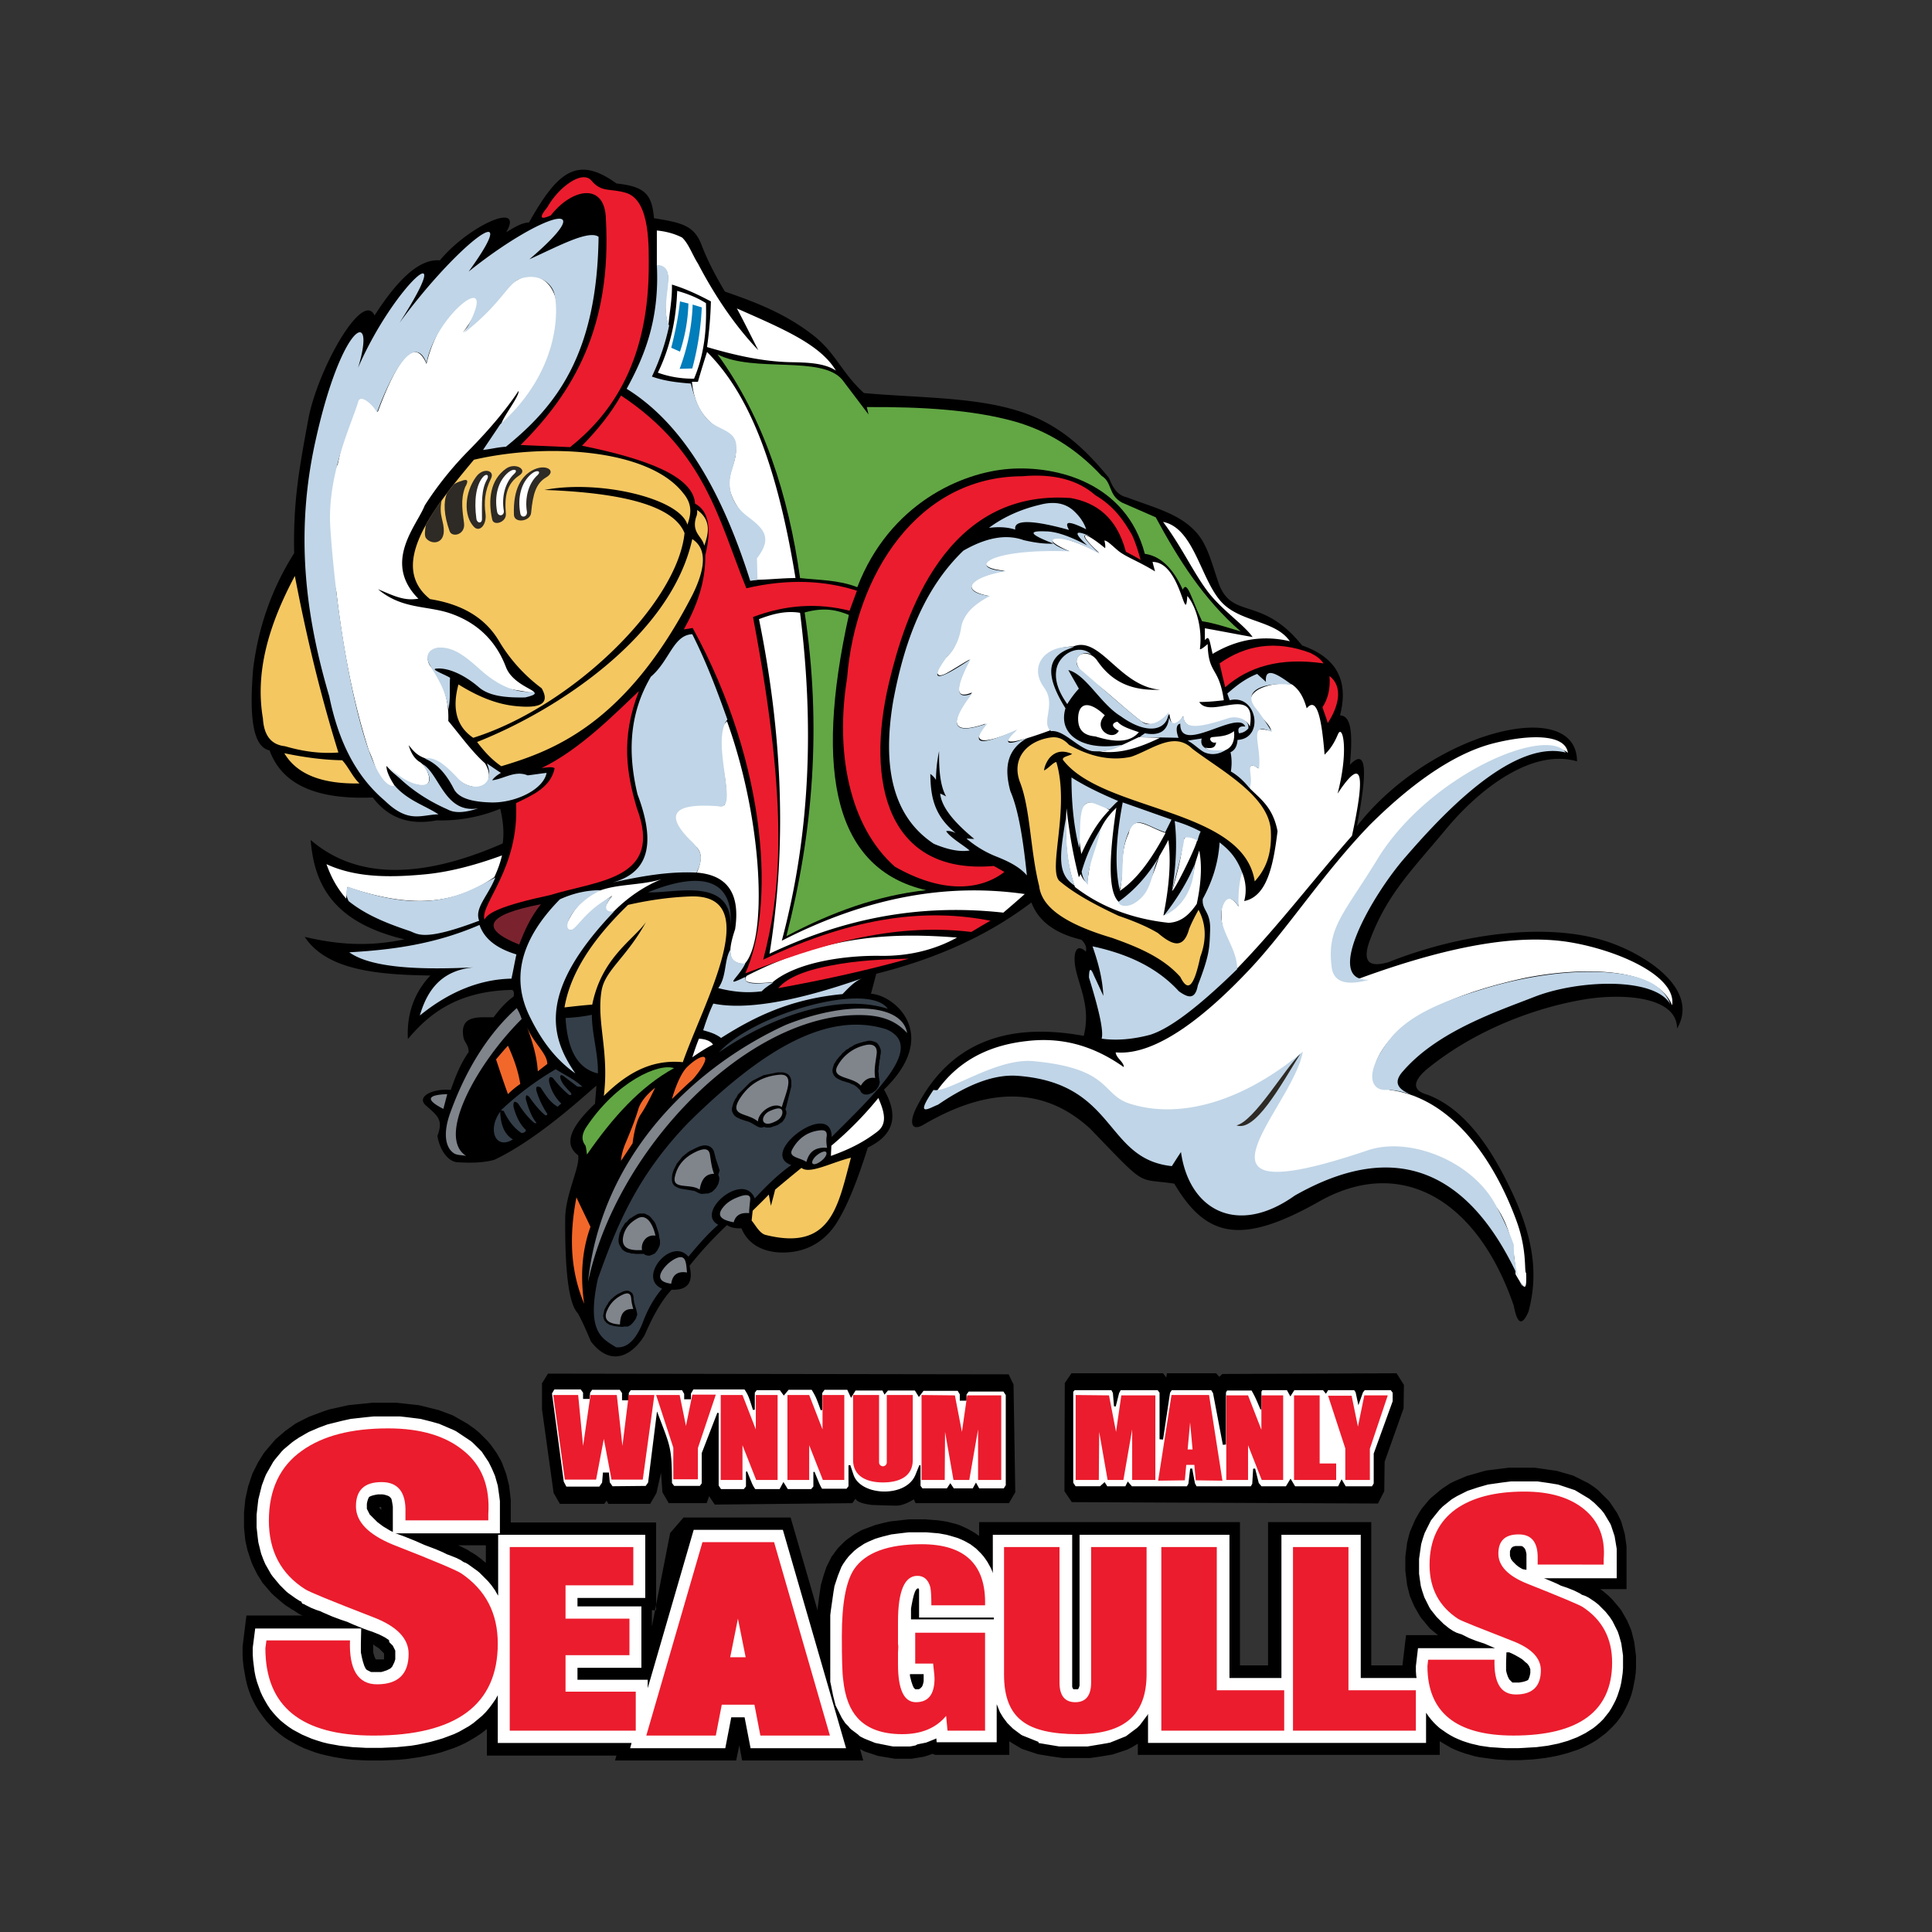
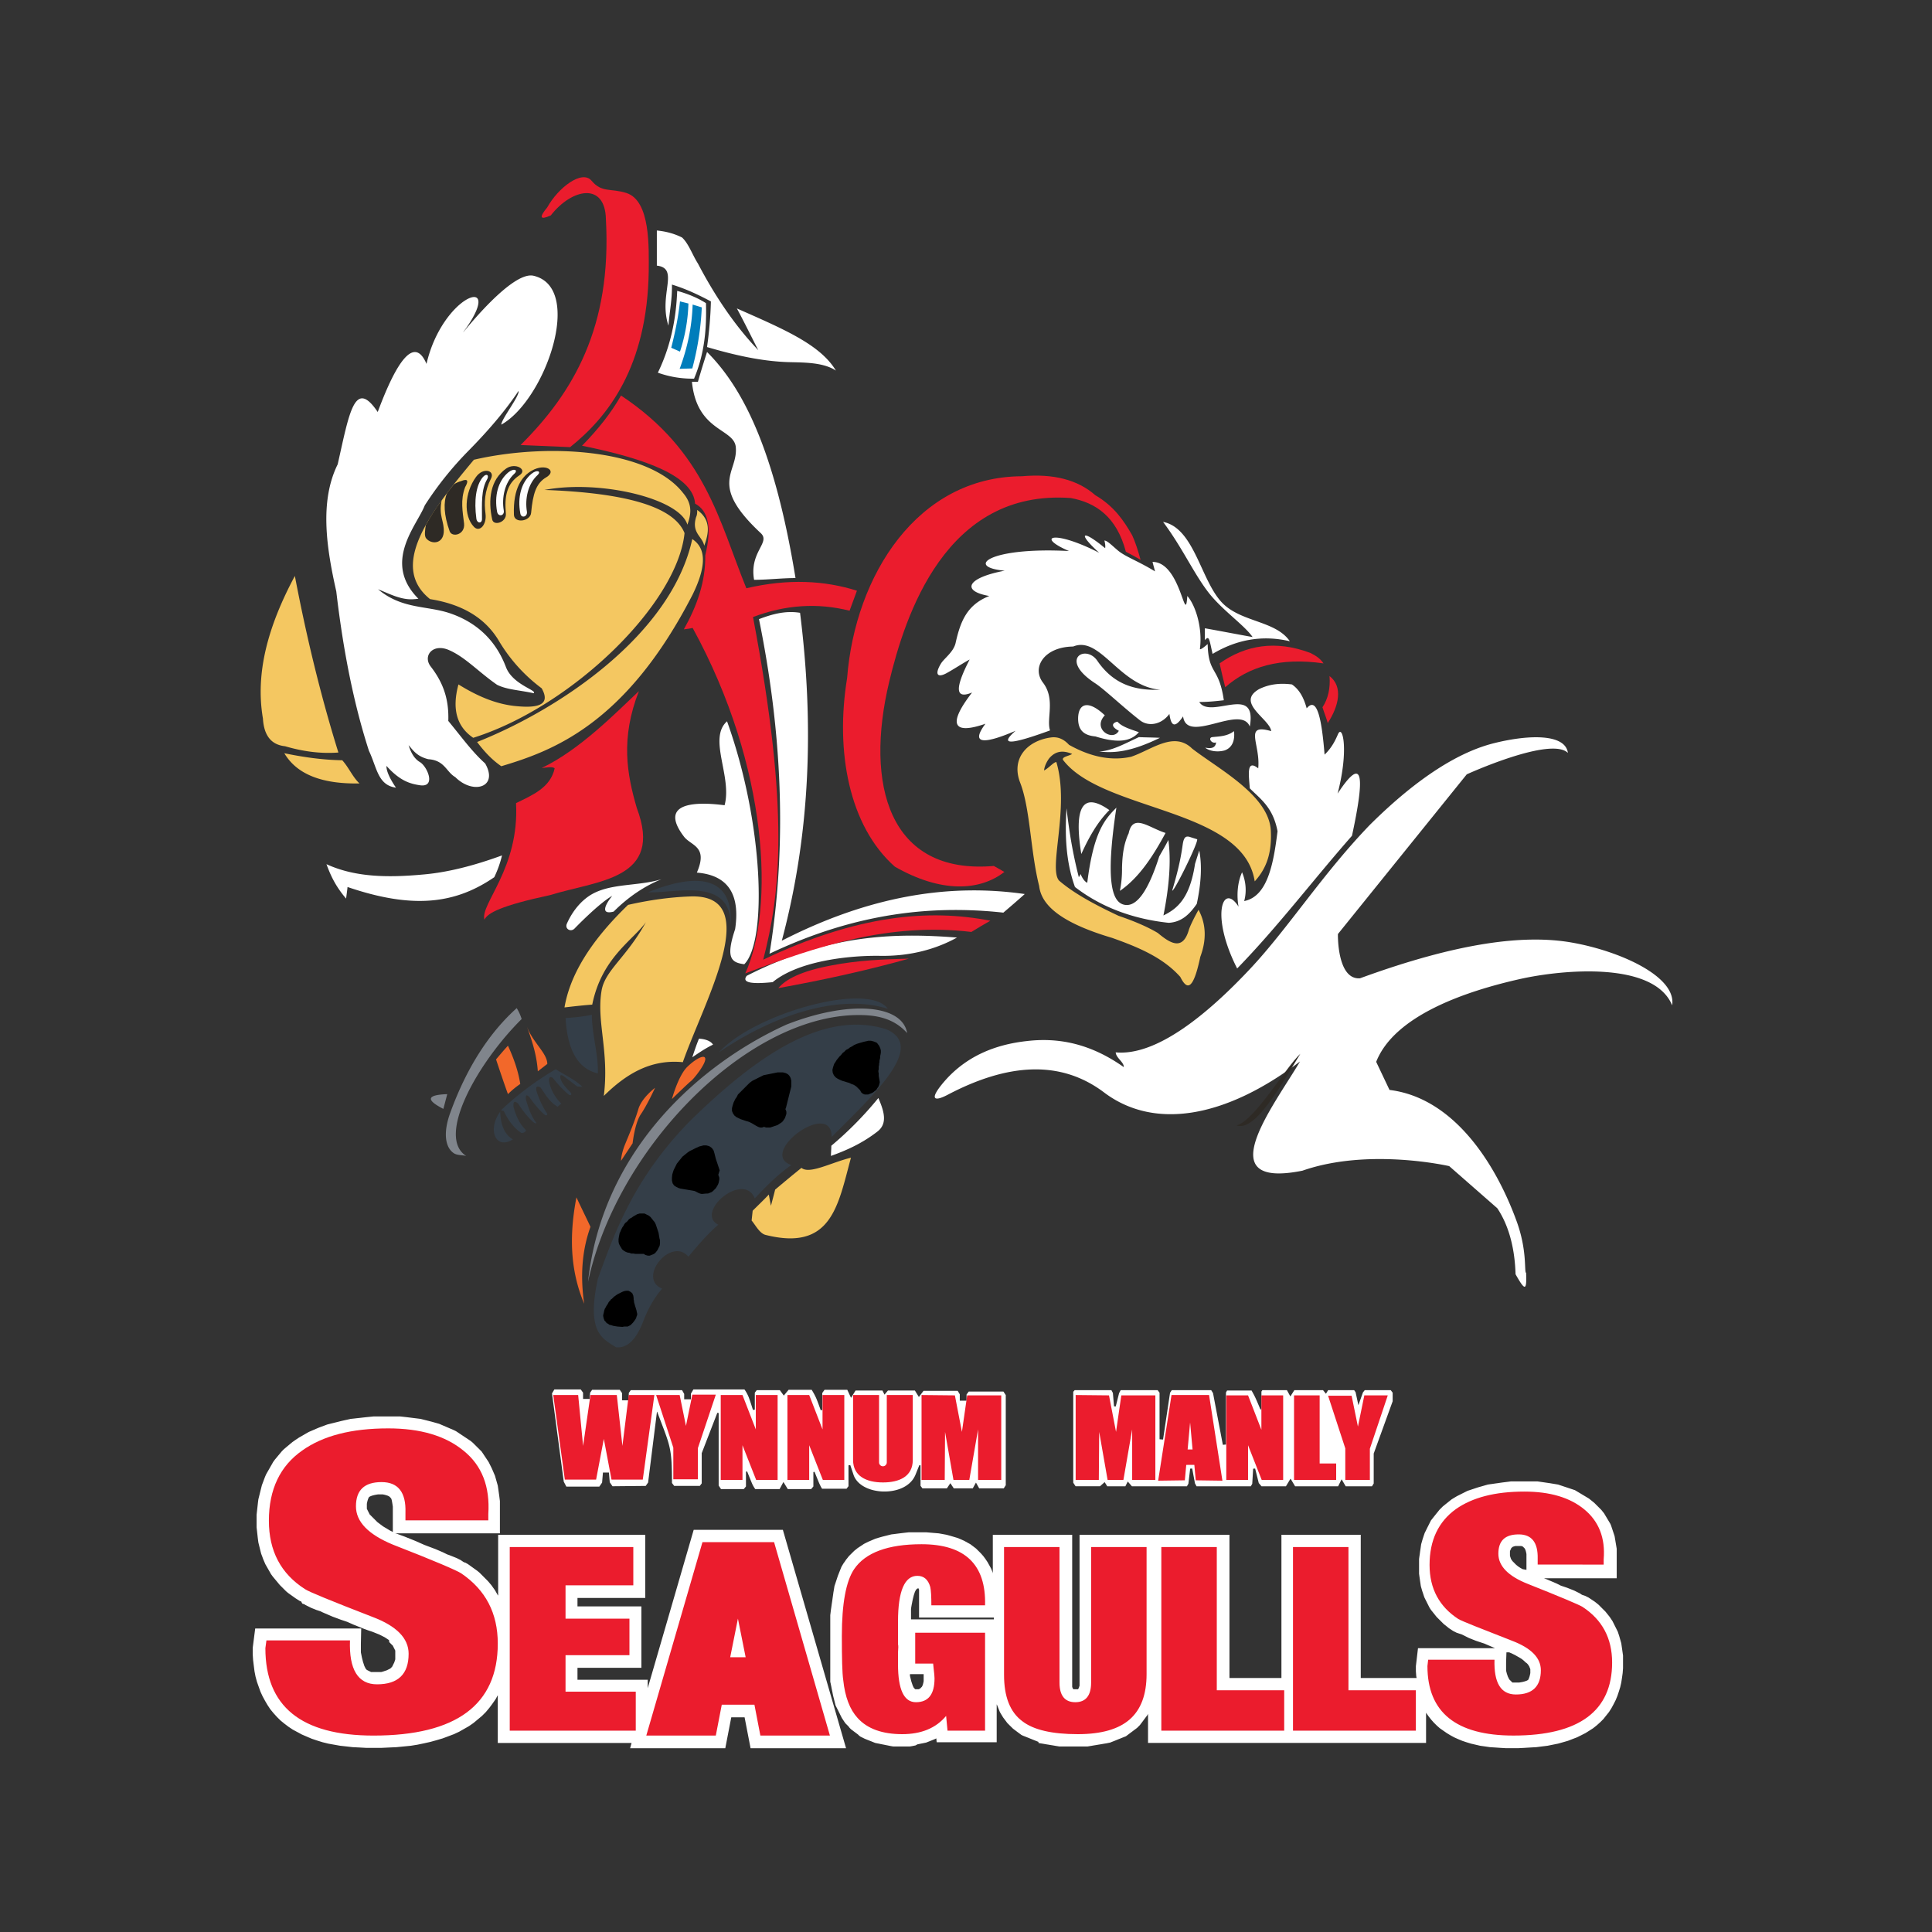
<svg xmlns="http://www.w3.org/2000/svg" clip-rule="evenodd" fill-rule="evenodd" stroke-linejoin="round" stroke-miterlimit="1.414" viewBox="0 0 100 100">
  <rect x="0" y="0" width="100" height="100" fill="#333333" stroke="none" />
-   <path d="m19.805 91.123-.8-.001-.363-.017-.363-.019-.345-.036-.347-.055-.326-.054-.327-.072-.309-.073-.309-.091-.291-.109-.29-.11-.272-.126-.273-.146-.255-.145-.255-.164-.235-.181-.236-.2-.219-.219-.2-.218-.181-.236-.183-.254-.162-.254-.146-.273-.127-.272-.11-.292-.09-.29-.073-.308-.054-.31-.055-.309-.036-.326-.018-.328v-.4l.2-1.617h2.889l-.036-.018-.073-.036-.072-.036-.055-.037-.055-.037-.054-.036-.055-.037-.054-.036-.074-.036-.162-.109-.146-.091-.145-.109-.128-.109-.127-.108-.127-.11-.127-.109-.128-.128-.108-.126-.109-.127-.11-.128-.109-.127-.09-.145-.091-.145-.091-.147-.073-.145-.072-.145-.073-.146-.072-.162-.055-.164-.055-.164-.054-.164-.055-.163-.036-.164-.037-.163-.036-.163-.019-.164-.017-.181-.019-.183-.017-.181v-.728l.017-.181.019-.181.017-.183.019-.181.036-.164.037-.163.072-.328.055-.162.054-.164.11-.328.072-.145.073-.145.072-.146.073-.145.091-.145.091-.146.09-.145.092-.128.108-.126.109-.127.11-.128.109-.127.109-.128.127-.109.128-.108.126-.109.127-.109.128-.091.127-.092.127-.09.127-.091.128-.072.145-.073.146-.074.145-.072.145-.073.145-.055.146-.053.145-.055.145-.054.146-.055.164-.055.163-.054.163-.036.164-.036.164-.036.163-.038.164-.036.163-.037.163-.017.183-.019.181-.017.181-.019.183-.017.181-.019.181-.018h1.255l1.144.126.164.037.872.218.728.273.762.436.382.273.218.181.437.436.181.219.272.381.219.381.073.145.217.583.146.581.054.436.036.327v1.163h7.524v4.264l-.055.279h-.164v.836l.164-.836h.055v-.279l.726-3.719.692-.8h5.542l1.399 4.817v-.092l.017-.145.019-.146.019-.145.017-.145.019-.127.018-.128.019-.126.017-.128.019-.127.036-.128.036-.126.073-.255.036-.109.036-.108.037-.11.036-.109.055-.109.055-.109.054-.11.055-.108.053-.109.074-.091.09-.127.091-.127.092-.109.108-.11.109-.109.109-.108.11-.092.126-.091.128-.09.127-.091.128-.073.126-.072.127-.073.145-.055.146-.055.145-.053.145-.055.147-.054.145-.036.145-.038.146-.036.162-.036.164-.037.164-.017.164-.019.163-.017.164-.019.163-.018.182-.018h.781l.709.055.236.036.218.036.436.109.219.072.399.183.2.109.182.108.181.128.037.017v-.708h13.501v7.415h1.454v-7.415h5.342v7.415h1.618v-.037l.182-1.527h1.654l-.091-.073-.109-.09-.11-.091-.109-.091-.09-.109-.091-.109-.091-.11-.09-.108-.092-.109-.072-.109-.073-.127-.073-.128-.073-.126-.072-.128-.055-.127-.109-.255-.054-.126-.036-.147-.038-.145-.036-.145-.036-.145-.018-.146-.018-.145-.018-.145-.019-.146-.017-.145v-.726l.017-.147.019-.145.018-.145.018-.146.018-.145.036-.145.036-.146.038-.145.036-.128.054-.126.109-.255.055-.127.055-.127.072-.127.073-.128.072-.127.073-.109.072-.109.091-.108.092-.11.09-.109.091-.109.091-.091.109-.09.109-.091.11-.092.108-.091.109-.09.109-.072.109-.074.11-.073.109-.072.108-.054.109-.055.128-.055.127-.054.128-.055.126-.053.127-.055.255-.073.127-.036.127-.036.128-.037.127-.037.126-.036.147-.037.144-.017.145-.019.147-.017.145-.019.145-.018.146-.018.145-.018.145-.019h1.326l1.145.164.764.218.109.036.764.382.326.218.182.145.545.546.073.09.364.545.163.328.054.127.183.636.09.635v2.218h-1.363l.109.072.327.273.218.219.364.436.091.126.29.509.164.382.055.145.145.582.091.727v.599l-.019.291-.036.273-.054.272-.055.273-.072.272-.092.255-.108.254-.128.255-.127.236-.145.218-.164.218-.181.2-.2.199-.2.183-.218.163-.219.164-.236.145-.236.128-.254.126-.255.11-.272.09-.273.091-.272.073-.292.072-.29.055-.308.054-.31.037-.327.037-.327.017-.328.019h-.653l-.582-.036-.291-.037-.545-.073-.272-.054-.254-.073-.255-.073-.255-.09-.236-.092-.237-.108-.217-.128-.218-.127-.146-.09v.708h-15.627v-.582l-.055.037-.09.054-.092.055-.091.054-.109.055-.108.055-.218.072-.11.037-.109.036-.108.036-.109.036-.11.037-.109.018-.109.018-.108.019-.109.017-.11.019-.109.017-.127.019-.127.018-.127.018-.128.018h-1.417l-.128-.018-.126-.018-.127-.018-.128-.019-.127-.017-.109-.019-.109-.017-.109-.019-.11-.018-.108-.018-.109-.018-.109-.037-.11-.037-.109-.036-.108-.036-.109-.036-.219-.073-.09-.036-.091-.055-.091-.054-.09-.055-.092-.054-.091-.055-.09-.055-.074-.053v.708h-3.833l-.145-.055-.092.037-.108.036-.109.036-.11.036-.109.019-.109.018-.108.018-.11.018-.109.019-.109.018h-.872l-.109-.018-.109-.019-.109-.018-.11-.018-.108-.018-.109-.019-.109-.017-.11-.019-.109-.036-.109-.036-.108-.037-.11-.036-.109-.036-.109-.036-.091-.037-.09-.055-.091-.036.163.581h-6.27l-.145-.781-.163.781h-6.269l.072-.253h-6.705v-1.382l-.018.018-.254.2-.273.182-.273.164-.29.163-.309.146-.309.126-.327.11-.328.109-.345.091-.345.073-.364.072-.363.054-.382.055-.4.036-.4.019-.417.017v.001zm-.49-5.615.036.145.037.11.053.109.019.018h.418v-.309l-.018-.018-.019-.018-.017-.018-.019-.019-.017-.017-.019-.019-.036-.036-.037-.036-.036-.037-.036-.036-.055-.036-.055-.036-.054-.037-.055-.037-.09-.073zm-3.635-1.89h-.036l.036.019zm9.468-3.633h-1.435l.036.017.09.036.364.183.163.109.073.036.055.036.145.091.291.218.126.11.092.072zm-5.415-1.982h-.092v.037l.019.036.073.074zm11.538-.163h-2.29l-.326-.563-.6-4.325v-1.326h-.017l.326-.528 23.841.037.255.527.091 5.579-.327.562h-4.834l-.091-.2s-.49.328-.89.328-1.273-.036-1.273-.036-.362-.037-.598-.128c-.237-.09-.255-.2-.255-.2l-.164.236-7.124.073-.29-.435-.127.362h-1.963l-.327-.562-.073-1.018-.236 1.054-.326.563h-2.163l-.091-.163zm23.842-6.252.346-.508h4.742l.164.218.036-.218h2.544l.164.182.164-.145 9.012-.037.381.6-.017 1.217-.981 2.763-.019 1.526-.326.636-15.847-.072-.381-.564zm-27.73-60.075c-.4.018-.782.273-1.182.509.964-1.654-1.943-.345-3.433 1.454-1.055-.091-2.182.981-3.38 2.852-.619-1.345-2.963 2.817-3.435 5.398-.473 2.58-.782 4.234-.727 6.905-1.217 1.926-1.872 3.944-2.126 6.015-.182 2.271-.072 3.997.854 4.197.69 1.89 2.635 2.544 5.342 2.435.854 1.127 1.982 1.435 3.308 1.182a7.954 7.954 0 0 0 3.289-.6c.127.563.218 1.145.127 1.798-4.234 1.854-7.577 1.854-9.94-.181.181 2.271 1.126 4.253 4.851 5.143-1.962.418-3.616.236-5.16-.128 1.127 1.709 3.707 1.963 6.505 2-.836.89-1.235 1.999-1.162 3.289 1.145-1.381 2.652-2.49 5.396-2.544.091.054.11.163.074.345-.436.309-.746.69-1.036 1.071-.709.019-1.763-.162-1.563 1.019.036.273.273.399.273.781-.455.654-.692 1.308-.928 1.963-.926-.091-1.799.345-1.29.799.636.563.909.745.6 1.581.128.764.564 1.326 1.036 1.362.654.038 1.308.038 1.908-.126 2.362-1.109 4.961-3.599 5.287-3.835-.017.309-.053.619-.072.928-1.163 1.107-1.708 2.052-.873 2.671.11.599-.671 2.035-.671 3.289-.019 2.562.163 4.397.654 4.888.181.327.417.835.672 1.454 1.054 1.38 2.163.708 2.78-.31.382-.871.8-1.707 1.399-2.361.836.036 1.145-.383.928-1.236a19.383 19.383 0 0 1 1.943-2.108c.183.126.437.181.745.163.419 1.018 1.418 1.272 2.218 1.255.817-.019 1.854-.292 2.635-1.418.509-.764 1.035-1.945 1.69-4.016 1.254-.6 1.671-1.545.836-2.999 2.944-2.835.563-4.887-.672-4.961l.272-1.035c2.98-.745 5.688-1.909 8.031-3.689.383 1.018 1.29 1.618 2.582 1.926.217.2.29.418.236.618-.546-.509-.691.181-.509.981.254 1.036.745 1.999.399 3.38-4.053-.745-6.978.418-8.649 3.689-.419.817-.255 1.254.326.926 2.963-1.744 6.015-2.252 8.669.2 2.998 3.108 2.325 2.526 4.343 2.835 1.653 2.799 3.471 3.199 7.486.928 4.235-2.399 8.196-.128 10.086 5.396.181.964.436 1.054.763.291.363-1.4.508-3.199-.782-6.015-.945-2.054-2.326-4.397-4.433-5.197-.782-.218-.818-.654-.073-1.308 2.635-2.162 5.869-3.254 8.195-3.635 1.999-.327 4.78-.145 4.78 1.509 1.218-2.073-1.764-3.944-3.816-4.561-3.108-.945-7.505-.309-11.121 1.126-1 .291-1.327-.018-1.018-.981.89-2.49 2.216-3.762 3.998-5.907 1.781-2.143 4.488-4.178 6.777-3.506 0-3.416-7.559-1.564-11.394 3.361.51-2.635.583-4.161-.362-3.18.217-2.198-.11-2.526-.509-2.562.49-1.908-.291-3.034-1.962-3.616-2.163-2.689-3.708-1.218-4.38-3.398-.364-1.09-.582-1.962-1.218-2.581-.854-.871-2.09-1.163-3.471-1.689-.526-.11-.745-.546-.926-1-1.199-1.472-2.417-2.599-4.125-3.271-2.417-.945-5.56-.854-8.559-1.126-1.2-1.09-1.454-2.108-2.708-3.053-1.4-1.072-2.907-1.654-4.488-2.199-.727-1.217-1.037-1.962-1.218-2.435-.381-.963-.962-1.127-2.454-1.363-.108-1.235-.453-1.635-1.943-1.799-2.035-1.471-3.053-.6-4.525 2.017z" />
  <path d="m19.732 90.469h-.781l-.345-.019-.346-.017-.326-.037-.328-.036-.309-.055-.308-.055-.291-.072-.29-.09-.274-.092-.254-.108-.255-.11-.236-.127-.236-.127-.218-.145-.217-.164-.2-.164-.183-.181-.181-.2-.164-.2-.145-.219-.127-.217-.128-.236-.109-.237-.091-.255-.09-.253-.074-.273-.053-.272-.037-.292-.036-.29-.019-.291v-.345l.128-1h5.487l-.017.781v.455l.054.273.055.217.072.219.073.145.055.055.217.109h.528l.072-.019.055-.017.054-.019.055-.018.055-.018.036-.018.036-.019.037-.017.036-.019.036-.019.018-.017.018-.019.018-.017.019-.019.018-.018.018-.036.019-.036.017-.036.019-.038.017-.036.019-.036.018-.054.018-.055.018-.055v-.454l-.018-.036-.018-.036-.018-.037-.019-.036-.017-.036-.019-.036-.017-.038-.037-.036-.037-.036-.036-.037-.037-.036-.036-.036-.017-.109-.055-.036-.054-.036-.055-.037-.055-.036-.073-.036-.072-.038-.073-.036-.072-.036-.091-.036-.092-.037-.09-.036-.091-.036-.109-.036-.11-.037-.198-.072-.183-.073-.181-.073-.183-.073-.162-.072-.164-.073-.164-.055-.163-.054-.145-.055-.292-.108-.127-.055-.126-.054-.128-.055-.127-.055-.109-.054-.109-.036-.11-.036-.09-.037-.091-.036-.091-.037-.073-.037-.072-.036-.145-.072-.055-.037-.054-.017-.055-.019-.055-.109-.054-.018-.036-.018-.055-.036-.145-.091-.128-.092-.127-.09-.128-.091-.108-.091-.109-.109-.109-.109-.109-.108-.091-.11-.091-.109-.09-.109-.091-.109-.092-.127-.072-.128-.073-.127-.072-.126-.073-.128-.055-.127-.055-.128-.053-.145-.055-.145-.037-.146-.036-.145-.036-.145-.036-.146-.019-.145-.018-.145-.018-.164-.018-.164-.019-.164v-.653l.073-.654.019-.146.036-.145.036-.145.036-.147.037-.145.036-.145.055-.145.054-.146.055-.145.055-.127.072-.128.073-.126.072-.128.073-.127.072-.128.091-.126.092-.11.09-.109.091-.108.091-.109.109-.109.109-.091.218-.183.109-.09.128-.091.108-.072.109-.073.128-.072.127-.074.126-.073.128-.072.127-.054.128-.055.126-.055.128-.054.146-.055.145-.053.145-.055.145-.037.291-.072.145-.036.146-.037.163-.037.164-.036.163-.037.164-.017.164-.019.164-.017.162-.019.164-.018.364-.036h1.381l.327.036.727.09.581.147.382.108.763.328.109.054.763.508.109.092.455.453.363.545.163.328.164.381.145.509.073.509.037.291v1.672h-5.416l.074.018.398.145.545.219.492.217.581.219.381.164.219.108.109.037.363.145.218.108.164.11.108.037.055.036.037.017.508.364.109.091.436.437.183.217.181.255.145.254.019.019v-3.144h7.614v3.27h-3.508v.436h3.308v3.18h-3.308v.619h3.635v.436l2.38-8.196h4.616l3.27 11.302h-4.942l-.309-1.598h-.69l-.309 1.598h-4.925l.073-.272h-6.924v-2.471l-.109.2-.164.236-.163.219-.182.217-.2.2-.217.181-.219.183-.236.164-.254.145-.255.145-.272.127-.29.109-.292.109-.308.091-.328.091-.327.073-.345.072-.345.055-.364.036-.381.037-.382.017-.4.019zm27.367-.073h-.873l-.109-.018-.09-.018-.091-.019-.091-.017-.09-.019-.091-.017-.092-.019-.091-.019-.09-.017-.091-.019-.091-.036-.09-.037-.092-.036-.091-.036-.09-.036-.091-.037-.145-.072-.073-.036-.073-.055-.054-.055-.073-.054-.073-.055-.073-.054-.072-.055-.073-.055-.072-.072-.055-.073-.054-.055-.055-.054-.055-.055-.036-.053-.037-.055-.036-.055-.036-.054-.036-.055-.037-.073-.036-.072-.036-.073-.036-.072-.037-.074-.036-.072-.11-.218-.017-.072-.019-.073-.018-.074-.018-.072-.018-.073-.019-.072-.017-.073-.019-.091-.017-.091-.019-.09-.019-.091-.017-.092-.019-.09-.018-.091-.018-.072v-3.453l.018-.146.018-.145.019-.128.017-.126.019-.127.019-.128.017-.127.019-.127.017-.127.019-.109.018-.11.018-.109.037-.108.072-.219.036-.109.037-.109.072-.181.036-.091.037-.091.036-.09.055-.092.055-.091.054-.072.072-.109.074-.091.072-.092.09-.09.092-.091.091-.091.091-.073.09-.072.109-.073.11-.072.109-.073.108-.055.109-.055.128-.053.127-.055.128-.054.126-.038.127-.036.128-.036.145-.036.146-.037.145-.036.145-.017.145-.019.146-.018.145-.018.164-.019.164-.018h.89l.654.055.4.073.2.054.363.108.182.074.163.073.328.181.29.219.255.253.127.145.109.147.109.163.181.327.074.182.017.073v-1.999h4.108v7.867l.017.055.019.037.018.018v.018h.255v-.018l.017-.018.019-.037.017-.055.019-.053v-7.814h7.759v7.414h2.69v-7.414h4.106v7.414h2.89l-.019-.109-.017-.236v-.273l.109-.927h3.98l-.037-.018-.127-.055-.255-.109-.126-.055-.11-.036-.109-.036-.109-.036-.109-.037-.091-.036-.091-.036-.09-.036-.091-.037-.073-.036-.072-.036-.074-.038-.073-.036-.072-.036-.054-.018-.055-.018-.055-.018-.054-.019-.055-.017-.036-.019-.036-.017-.036-.019-.037-.019-.036-.017-.219-.145-.09-.074-.182-.145-.09-.091-.091-.09-.092-.092-.091-.091-.072-.09-.073-.091-.072-.091-.073-.09-.072-.11-.055-.109-.055-.109-.054-.109-.055-.108-.054-.11-.036-.109-.036-.109-.038-.109-.036-.127-.036-.128-.018-.127-.019-.126-.036-.255-.017-.128v-.762l.017-.128.019-.127.017-.128.019-.126.018-.128.018-.127.073-.254.036-.11.036-.109.037-.108.055-.109.053-.109.055-.11.055-.109.054-.108.055-.109.073-.091.072-.092.073-.09.072-.091.074-.091.072-.09.09-.091.092-.092.091-.072.091-.073.09-.072.091-.073.092-.073.09-.054.091-.055.091-.054.109-.055.109-.055.108-.054.11-.055.109-.055.109-.036.109-.036.108-.036.11-.037.109-.036.128-.036.126-.036.127-.037.128-.036.127-.019.127-.017.127-.019.128-.017.127-.019.128-.018.145-.018.145-.018.145-.019h1.363l.637.092.435.072.872.29.728.436.272.219.364.364.145.181.326.545.038.091.181.545.109.654v1.526h-3.762l.145.055.509.218.219.11.326.109.364.145.291.145.109.073.164.054.181.091.327.218.182.146.363.363.218.272.146.219.273.545.072.217.109.383.091.636v.654l-.019.254-.036.255-.036.236-.054.236-.073.236-.073.218-.09.219-.11.217-.109.2-.127.2-.145.181-.145.183-.164.164-.181.162-.183.146-.2.128-.2.126-.217.11-.219.109-.236.09-.236.091-.254.073-.255.072-.273.055-.272.055-.29.036-.291.037-.309.017-.309.019-.327.017h-.618l-.291-.017-.273-.019-.272-.017-.254-.037-.255-.036-.236-.055-.237-.055-.236-.072-.217-.073-.219-.091-.2-.09-.2-.109-.181-.11-.181-.126-.183-.128-.164-.146-.145-.145-.145-.164-.127-.162-.128-.183v1.563h-14.391v-1.508l-.036.073-.055.072-.055.073-.054.072-.055.074-.054.073-.055.072-.055.073-.072.072-.073.073-.072.055-.073.053-.072.055-.074.055-.072.054-.073.055-.072.055-.073.054-.091.036-.091.036-.09.037-.092.036-.091.037-.09.037-.091.036-.091.036-.09.036-.092.018-.091.019-.109.017-.108.019-.109.019-.11.017-.109.019-.109.017-.108.019-.11.018-.109.018h-1.471l-.111-.018-.108-.018-.109-.019-.109-.017-.109-.019-.11-.017-.108-.019-.109-.019-.109-.017-.091-.019v-.054l-.091-.036-.09-.036-.092-.037-.091-.037-.09-.036-.091-.037-.091-.036-.09-.036-.092-.036-.072-.037-.073-.055-.073-.053-.073-.055-.072-.054-.073-.055-.072-.055-.073-.073-.074-.072-.072-.073-.073-.072-.053-.073-.055-.073-.055-.073-.054-.072-.055-.092-.055-.09-.054-.091-.036-.091-.036-.09-.037-.091-.036-.092-.019-.036v1.963h-3.107l-.018-.2-.073.036-.09.037-.092.037-.091.036-.09.036-.091.036-.091.018-.09.019-.092.017-.091.019-.09.019-.091.053-.091.019-.09.018-.11.018zm.709-3.743h-.709v.091l.072.29.074.219.054.108.072.073h.183l.036-.018.036-.018.018-.018.019-.019.017-.018.019-.018.019-.019.017-.036.019-.036.017-.054.019-.074.018-.09zm30.311-1.127h-.146l-.018.527v.418l.036.145.055.164.073.145.164.164h.345l.108-.019.092-.017.072-.019.054-.018.055-.018.036-.018.036-.019.019-.017.018-.036.018-.038.018-.054.019-.055.017-.072.019-.091v-.199l-.019-.055-.017-.036-.019-.055-.036-.054-.037-.055-.053-.055-.074-.054-.073-.072-.09-.074-.11-.073-.126-.072-.127-.073-.145-.072zm-30.565-3.307h-.073l-.018.017-.018.019-.019.019-.018.017-.018.037-.019.036-.017.036-.019.055-.017.054-.019.055-.036.145-.018.074-.019.09-.017.091-.019.091-.019.109-.017.109v.545h4.289v-.092h-3.872v-1.452l-.017-.019zm31.182-2.199h-.291l-.072.018-.054.018-.036.018-.019.019-.019.018-.017.018-.019.019v.036l-.018.017-.018.037-.018.055v.236l.054.164.074.108.198.2.092.073.108.072.128.073.2.036v-.817l-.018-.09-.018-.074-.019-.054-.018-.036-.018-.036-.018-.019-.019-.018-.017-.018-.019-.019-.017-.018-.037-.018zm-58.931-2.671h-.236l-.109.017-.091.019-.073.018-.055.018-.053.019-.037.018-.036.018-.019.018-.017.036-.019.036-.019.055-.017.055-.019.073-.017.09v.255l.145.29.4.4.291.219.362.217.147.073v-1.308l-.019-.127-.018-.109-.018-.091-.019-.073-.036-.055-.037-.036-.036-.036-.036-.018-.036-.019-.054-.018-.055-.018-.073-.019zm11.216-.403h-1.707l-.134-.255-.609-4.567.122-.206h1.367l.119.166v.324h.34l.025-.32.105-.153h1.429l.118.168v.378h.35v-.38l.102-.147h2.655l.11.195v.277h.35v-.293l.126-.215h2.642l.018.022.025.036c.074.113.134.23.184.355.081.213.145.432.216.648l.095-.015v-.879l.1-.131h1.195l.205.281.249-.3h1.195l.008.015c.047.076.092.154.134.233.036.068.07.137.1.207.083.199.153.403.226.605l.078-.014v-.878l.119-.168h1.177l.194.416.234-.378h1.392l.106.213.179-.213h1.394l.207.336.239-.319h1.77l.108.179v.33h.35v-.321l.115-.152h1.793l.122.183v4.666l-.105.163h-1.27l-.168-.3-.166.3h-.981l-.179-.268-.179.268h-1.265l-.099-.132v-1.058l-.061-.013-.212.525c-.042.09-.09.175-.152.254-.331.42-.902.582-1.417.587a2.208 2.208 0 0 1 -.335-.02 2.312 2.312 0 0 1 -.385-.081c-.295-.091-.586-.251-.771-.505a.962.962 0 0 1 -.125-.232l-.179-.532-.091.015v1.078l-.1.132h-1.268l-.031-.05-.031-.055a3.566 3.566 0 0 1 -.085-.176c-.084-.196-.162-.396-.243-.595l-.06.013v.746l-.114.135h-1.211l-.225-.366-.197.366h-1.262l-.008-.011a1.563 1.563 0 0 1 -.168-.302 43.955 43.955 0 0 1 -.242-.598l-.062.011v.765l-.113.135h-1.179l-.121-.183v-3.752l-.069-.013-.808 2.09v1.563l-.098.131h-1.327l-.115-.15c0-1.904-.101-1.905-.765-3.687l-.012.001-.458 3.662-.125.175-1.718.017c-.048-.069-.094-.138-.142-.205l-.043-.503h-.31l-.044.52zm25.914-.017h-1.262l-.122-.183v-4.708l.074-.084h1.9l.078.145.058.692.09.007.173-.69.082-.154h1.913l.099.131v2.411l.181.014.362-2.42.09-.136h2.04l.095.154.508 2.675.162-.015v-2.693l.057-.102h1.266l.004.003.038.07c.054.095.105.193.153.292.094.203.179.411.267.616l.05-.01v-.916l.049-.074h1.271l.178.325.206-.325h1.485l.15.187.113-.187h1.348l.074.105.145.674.236-.663.093-.116h1.345l.1.131v.444l-.981 2.707v1.549l-.089.144h-1.361l-.212-.361-.18.361h-2.227l-.236-.395-.238.395h-1.265l-.142-.168-.188-.75-.102.009-.047.781-.073.128h-2.81l-.082-.151-.143-.767-.104.004-.093.783-.076.131h-2.847l-.215-.246-.124.246h-.938l-.135-.215zm10.353-21.986c-1.363 2.307-4.76 6.632.127 5.651 3.435-1.199 7.596-.236 7.596-.236l2.489 2.181c.655.981.909 2.216.945 3.416.491.873.583.873.546-.072-.11-.037.073-1.128-.491-2.672-1.036-2.853-3.18-6.378-6.579-6.796l-.69-1.454c.945-2.398 4.617-3.652 7.45-4.288 2.199-.492 6.924-.928 7.869 1.362.236-1.49-2.707-2.816-5.215-3.252-2.417-.418-5.815-.019-10.94 1.853-1.199.09-1.145-2.29-1.145-2.29l6.67-8.267s4.343-1.981 5.233-1.109c-.127-.981-1.963-.964-3.798-.509-1.781.437-3.925 1.727-6.451 4.234-2.453 2.544-4.234 5.36-6.196 7.45-2.217 2.363-4.852 4.525-6.96 4.325.018.291.436.509.418.764-1.745-1.236-3.416-1.545-5.052-1.345-1.599.181-3.035.764-4.143 1.981-.891.999-.691 1.199.073.799 3.107-1.635 5.851-1.835 8.122-.109 2.527 1.89 6.16 1.381 10.122-1.617zm-21.824 1.89a18.4 18.4 0 0 1 -2.435 2.471c0 .182-.019.364-.019.527.8-.291 1.6-.636 2.418-1.272.526-.418.327-1.054.036-1.726zm-9.286-3.072c.346.019.618.128.727.309-.381.183-.727.419-1.072.655.108-.327.218-.655.345-.964zm13.356-5.233c-3.27-.254-6.686-.163-10.885 1.981-.273.364.272.436 1.345.327 1.272-1.053 3.761-1.381 5.506-1.363 1.635.036 2.98-.363 4.034-.945zm14.501 1.6c-1.399-2.744-.745-4.489.073-3.199-.109-.581-.054-1.271.182-1.78.181.435.254.962.109 1.49 1.181-.236 1.509-1.836 1.726-3.616-.236-1.237-.872-1.654-1.435-2.218-.055-.709-.182-1.526.435-1.036.128-1.254-.781-2.344.673-1.926-.073-.635-1.872-1.472-.618-2.18.564-.273 1.126-.309 1.69-.237.4.273.618.709.764 1.237.545-.655.781.598.926 2.397.436-.417.6-.854.709-1.09.236-.454.545.891-.036 3.108 1.398-2.127 1.381-.763.745 2.181-1.999 2.271-3.853 4.724-5.943 6.869zm-25.512-.219c-.655-.09-.982-.29-.473-1.816.273-1.818-.382-2.799-1.981-2.927.6-1.381-.309-1.381-.673-1.871-1.635-2.162 1.727-1.654 2.109-1.617.399-1.49-.872-3.453.126-4.344 1.89 5.252 2.09 11.376.892 12.575zm.762-17.863c.673-.255 1.364-.453 2.126-.327.709 5.651.564 11.321-.945 16.972 4.507-2.307 8.632-2.98 12.575-2.416-.363.326-.745.654-1.108.963-4.615-.509-8.54.436-12.103 2.126.928-5.724.636-11.503-.545-17.318zm-5.051 13.465c-1.218.364-2.563.2-3.58.764-.581.326-1.036.909-1.309 1.526-.127.273.183.454.381.273 0 0 1.237-1.29 1.964-1.708-.382.472-.619.999.073.818.798-.8 1.653-1.345 2.471-1.673zm20.97-3.67c.127 1.127.309 2.289.636 3.562.036-.055.073-.109.09-.164.091.219.2.381.346.455.327-2.635.909-3.29 1.508-3.889-.599 3.943-.2 4.943.455 5.033.526.073 1.126-.509 1.762-2.508.164-.29.328-.562.473-.854.145 1.054.054 2.363-.255 3.908.709-.346 1.364-.873 1.636-2.671.073-.237.145-.455.218-.692.145.745.108 1.654-.128 2.763-.362.526-.781.945-1.454.981-1.871-.2-3.506-.817-4.851-1.854-.472-1.308-.527-2.688-.436-4.07zm-29.22 2.435c-1.49.545-2.818.873-4.016.982-1.927.181-3.598.145-5.07-.528.2.545.453 1.126 1.017 1.781.019-.182.055-.4.073-.6 3.362 1.145 5.561.89 7.596-.508.181-.382.309-.745.4-1.127zm34.345-1.163c-.873-.273-1.69-1.035-1.909.018-.272.582-.327 1.182-.345 1.782.007.402-.03.804-.109 1.198.982-.672 1.708-1.781 2.363-2.998zm.345 2.98c.217-.745.417-1.454.545-2.398.055-.346.145-.455.4-.364.109.037.236.073.345.109.072.164-1.236 2.799-1.29 2.653zm-3.253-4.162c-.636.637-1.072 1.437-1.453 2.273-.4-2.473.09-3.235 1.453-2.273zm-30.583-21.696c.072.254-.89 1.454-.89 1.744 2.271-1.271 4.306-7.086 1.671-7.705-1.29-.309-4.379 3.925-3.489 2.707 1.981-2.852-1.236-1.707-2.054 1.854-.617-1.454-1.526-.2-2.525 2.49-1.2-1.781-1.472.055-2.072 2.708-.963 1.943-.563 4.397-.073 6.578.345 2.944.873 5.724 1.69 8.25.418.872.455 1.78 1.399 1.908-.199-.291-.509-.8-.49-1.126.709.798 1.254.926 1.708.998.891.147.4-.981.018-1.198-.272-.164-.453-.455-.581-.873.236.273.436.581 1.018.726.853.055.926.655 1.398.928.928.926 2.254.526 1.545-.709-.672-.6-1.217-1.362-1.907-2.199.036-1.09-.236-1.945-.909-2.816-.436-.564.126-1.236.981-.836.818.364 1.508 1.126 2.453 1.781.509.254 1.145.273 1.89.435.219-.145-1.09-.435-1.435-1.362-.583-1.527-1.673-2.363-2.908-2.78-1.2-.4-2.471-.2-3.707-1.237.564.219 1.217.583 1.89.509.072 0 .127-.017.2-.017-1.89-1.89-.073-3.798.327-4.834a17.52 17.52 0 0 1 2.289-2.854c.928-.944 1.854-1.999 2.563-3.07zm33.2 17.954c-.364-.019-.728-.019-1.09-.036-.745.345-1.382.708-2.054.745.781.09 1.654.017 3.144-.709zm2.343.509c.292.053.528.036.564-.273-.236.09-.436-.236-.2-.272.345-.037.781-.037 1.126-.31.055.455-.072.855-.49 1-.4.108-.817.018-1-.145zm-11.175-7.85c-1.145.453-1.49 1.29-1.745 2.435-.108.472-.6.798-.762 1.071-.328.545-.183.745.29.491.4-.219.8-.491 1.2-.709-.781 1.508-.745 2.072.126 1.708-1.362 1.762-.871 2.162.691 1.617-.745 1-.218 1.127 1.563.364-.926.8-.164.69 1.781-.019-.2-.598.29-1.616-.364-2.471-.6-.781.055-1.854 1.563-1.871 1.4-.581 2.399 2.071 4.506 2.235-1.307.055-2.416-.273-3.252-1.49-.599-.89-2.035-.091-.109 1.162.472.309 1.399 1.2 2.307 1.909.437.345 1.109.236 1.527-.327.073.508.218.853.708.127.2 1.471 2.982-.654 3.454.526.399-2.252-2.036-.345-2.617-1.271.4 0 .817-.036 1.272-.091-.255-1.763-.8-1.309-.836-2.908-.164.145-.418.345-.4.237.146-1.163-.273-2.308-.654-2.725-.109 1.652-.327-1.764-1.799-1.764.037.164.09.327.127.491-.854-.527-1.508-.745-1.908-1.072-.345-.29-.545-.509-.709-.527.037.163.055.29.037.399-1.254-1.035-1.418-.762-.309.236-2.38-1.217-3.308-.835-1.563-.09-4.143-.218-5.397.835-3.326 1.018-1.962.364-2.271 1.054-.799 1.309zm7.742 7.05c-.473-.164-.892-.292-1.109-.545-.255.055-.381.236.072.472-.308.581-1.398-.091-.726-.8-.8-.762-1.345-.672-1.381.109-.019.619.254.927.89.982 1.326.418 1.907.182 2.254-.218zm1.253-10.885c1.672.327 1.963 3.198 3.162 4.288 1 .909 2.69.854 3.398 1.89-1.381-.327-2.726-.108-3.997.654-.164-.69-.164-.999-.4-.709v-.617c.817.145 1.654.309 2.471.454-.455-.654-1.672-1.454-2.381-2.435-.726-.982-1.29-2.235-2.253-3.525zm-24.077-7.25c.145-.51.309-1.037.472-1.545 1.872 1.871 3.507 5.106 4.579 11.702-.69 0-1.454.091-2.144.091-.255-1.453.872-1.926.345-2.417-2.726-2.544-1.181-3.108-1.29-4.434-.072-.999-2.017-.799-2.271-3.397zm-1.073-4.708c.6.164 1.09.383 1.49.636.037 1.328-.072 2.618-.617 3.908a5.288 5.288 0 0 1 -1.873-.309c.637-1.309.945-2.726 1-4.235zm-1.053-3.125c.562.055.981.2 1.307.364.346.326.528.89.819 1.345.999 1.907 2.052 3.361 3.125 4.487-.364-.708-.726-1.453-1.109-2.162 2.381 1.055 4.308 1.854 5.125 3.216-.636-.417-1.581-.417-2.399-.435-1.417-.036-2.852-.364-4.27-.782.109-.763.182-1.599.2-2.362-.655-.346-1.255-.636-2.017-.872.017.781-.128 1.417-.181 2.126-.528-1.617.598-2.962-.6-3.107z" fill="#fff" />
-   <path d="m78.606 66.146c-3.209-6.987-7.751-6.441-11.591-4.262-2.98 2.126-5.469.746-5.887-2.253-.164.237-.309.473-.473.727-3.489-.363-2.852-4.27-7.941-4.67-1.254-.109-2.653.455-4.161 1.49-.437.163-1.254.727-.237-.763.745.181 3.235-1.672 5.179-1.49 4.053.381 3.49 1.726 4.98 2.199 2.363.762 5.596.109 8.959-2.69-.528 2.98-7.015 8.614 3.361 5.106 2.09-.709 5.251.473 6.543 2.69.453.799.781 1.544 1.017 2.199a5.32 5.32 0 0 0 .251 1.717c.056.122.112.247.167.373.063.144-.044-.004-.167-.373zm-5.555-9.49c-.432-.14-.881-.256-1.366-.241-.709 0-1.107-.836.2-2.562 1.017-1.345 2.907-2.054 4.797-2.635 2.218-.69 4.544-1.018 6.471-.89 1.798.126 2.907.598 3.306 1.653-.818-1.417-4.724-1.272-6.997-.4-1.943.763-5.032 1.78-6.832 3.853-.543.591-.271.957.421 1.222l.306.104a3.672 3.672 0 0 1 -.306-.104zm-41.944-10.581c-.672 0-1.362.127-2.126.472-2.18 2.217-2.489 4.253-1.526 6.143.727 1.471 1.526 2.307 2.326 2.87-1.381-1.98-1.871-4.324 1.999-8.376-.49.036-.545-.237-.128-.782-1.416.745-1.816 1.744-2.125 1.727-.472-.055.109-1.364 1.58-2.054zm32.019-2.471c.436.345.855.726 1.164 1.545-.164.562-.2 1.162-.183 1.78-.326-.526-.635-.545-.817-.018-.381 1.09.764 2.071.745 3.253-2.199 2.143-3.58 3.107-4.506 3.397-.89.236-1.745.309-2.508.2.09-.326-.036-1.162-.655-3.161 0-.491.092-.528.255-.109.164.345.328.708.49 1.054-.053-.964-.29-1.781-.562-2.563 1.78.382 3.325 1.073 4.47 2.327.436.308.836.49.981-.309.617-1.6.6-1.926.636-2.854.036-.981-.436-1.017-.381-1.617.454-.835.799-1.78.871-2.925zm-18.499 7.032c-3.416 1.199-6.015 1.654-7.705 1.309-.2.417-.362.871-.526 1.38.309.091.618.164.926.4 1.69-1.073 3.562-2.016 6.288-2.271.345-.364.672-.69 1.017-.818zm-19.807-2.762c.219.636.764 1.181 1.909 1.526-.092.419-.164.836-.255 1.254-1.708.036-3.289.727-4.743 1.908.381-1.308 1.109-2.326 2.763-2.49-2.944.145-5.325 0-6.415-.781 2.217-.127 4.433-.417 6.741-1.417zm13.011 1.236c-.072.599.255.762.745.762-.345.728-1.199 1.273 0 .692-.09.472.745.326 1.454.29-.218.146-.436.272-.6.455-.818.108-1.544.017-2.253-.164.454-.618.29-1.49.654-2.035zm43.213-10.159c-2.853-.709-6.614 3.471-8.287 5.398-1.743 1.98-4.325 6.505-1.871 6.36-1.181.327-1.872.145-1.962-.673-.255-2.035.636-2.726 2.38-5.579.891-1.471 2.381-2.962 4.033-4.052 2.49-1.671 5.089-2.326 5.707-1.454zm-55.405 6.47c-1.545.781-3.327 2.035-7.633.473-.164.326-.055.526.036.745.837.671 1.835 1.107 3.144 1.543.436.147.69.582 3.616-.526-.255-.655.454-1.272.837-2.235zm34.599 1.98c.636-.817 1.198-1.69 1.598-2.652-.072 1.307-.617 2.18-1.599 2.652zm-.272-3.016c-.564.945-1.254 1.708-2.071 2.29.017.236.472.326.907.018.836-.563.764-1.418 1.164-2.308zm.836-1.89c.465.138.915.32 1.344.545a2.18 2.18 0 0 0 -.164.491c-.162-.163-.671-.272-.69-.11-.036.4-.254 1.255-.636 2.727.2-1.235.291-2.435.146-3.653zm-2.69-.962c.836.29 1.69.598 2.526.89-.11.217-.218.436-.327.653-1.126-.381-1.545-.998-1.981.219-.363 1.018-.109 2.016-.382 2.744-.272-1.273-.163-2.799.164-4.506zm-2.49 4.306c-.362-1.036-.454-2.218-.454-3.489-.327 1.98-.455 2.889.454 3.489zm.691-.036c-.055-.945.418-1.745.673-2.927a8.779 8.779 0 0 0 -1 2.235c.036.273.145.509.327.692zm-20.48-12.975c.745 1.472 1.29 2.943 1.818 4.416-.909 1.162.69 4.815-.473 4.487-2.398-.181-2.835.455-1.272 1.926.272.328.6.619.146 1.509-1.4-.072-2.854.181-4.325.509 1.599-.454 2.361-1.671 1.271-4.561-.49-2.054-.472-4.107.692-6.088.962-.817 1.162-2.162 2.143-2.199zm18.098-5.329c.056 0 .117.002.184.005.508 0 1.198.217 2.162.726-.727-.672-.672-.836.2-.454-.655-.236-.327.164.454.909-2.29-1.345-3.361-.727-1.545-.146-4.488-.164-5.306.964-3.289 1.017-2.054.347-2.38 1.109-.854 1.292-.836.435-1.436.981-1.508 1.743-.109.528-.309 1.018-.727 1.418-1.145 1.562-.108 1 1.235.109-.817 1.526-.798 2.126.073 1.781-1.416 1.871-.781 2.09.8 1.545-1.036 1.235-.181 1.09 1.545.309-.691.672-.745.945.599.4-1.163.598-1.29 1.598-.963 2.797.436 1 .673 2.618.854 4.361-.4-.472-1.035-.762-1.635-.998a5.512 5.512 0 0 1 -1.49-.909c.055 0 .115.004.174.007l.051.004c.06.004.119.006.175.006-1.036-.853-1.69-1.635-1.763-2.343.109.036.199.091.309.145-.291-.509-.382-1.308-.364-2.344-.103.49-.158.989-.163 1.49a.969.969 0 0 0 -.292-.309c.019 1.054.128 2.108 1.309 3.053-.181-.073-.345-.127-.49-.09.236.345.818.672 1.218.998-.564.092-1.2-.072-1.854-.345-2.145-1.417-2.671-3.997-2.109-7.36.564-3.052 1.564-5.815 3.635-7.813 1.109-.637 2.163-.89 3.125-.545.473.108.981.2 1.545.181-1.122-.435-1.334-.639-.619-.64zm1.529 12.742c0 1.273.108 2.49.398 3.653.092-.835-.053-2.071.383-2.308.254-.145.635.128 1.181.309.163-.145.29-.309.454-.436-.854-.363-1.671-.745-2.416-1.218zm-29.275-17.117c-.4.019-.8.127-1.182.164.29-.437.599-.89.89-1.327 3.089-2.762 3.017-5.923 2.799-6.76-.127-.508-.727-1.036-1.617-.817-.8.181-.945 1.181-3.035 2.834 2.053-3.653-1.49-1.018-1.963 1.581-.49-1.308-1.471-.345-2.562 2.544-.327-.545-.872-.89-.963-.582-.327 1.128-1.635 3.799-1.454 6.543.382 5.832 1.89 13.629 3.344 13.374.673.763 1.563 1.017 2.254 1.472-.909.018-1.545.49-2.781-.709-1.563-1.326-2.417-3.18-2.872-5.397-1.235-4.179-1.78-8.45-.708-13.248 1.363-6.177 3.18-6.941 2.198-3.761 1.89-4.342 5.289-7.214 2.145-2.326 3.053-4.161 6.524-6.723 3.58-2.653 3.834-3.071 6.997-3.925 3.144-.636 1.418-.636 3.071-1.545 3.58-1.162-.074 6.105-2.217 8.776-4.797 10.866zm-6.124 16.5c1.162 1.254 2.925 1.454 1.816-.073.873.509 1.145 2.58 2.871 2.29-.762.254-1.253.237-1.581.054-1.326-.581-2.361-1.381-3.106-2.271zm1.926-.364c.509-.109 1.054.31 1.708 1.018.763.818 2.017.455 1.508-.763.237.164.473.328.727.49-.254.146-.382.273-.454.383.617-.073 1.181-.528 1.835-.255.327-.037.654-.092.981-.128-.164.873-1.654 1.581-2.925 1.528-1.164-.038-1.672-.31-1.872-.692-.527-1.036-1.054-1.381-1.508-1.581zm42.685 1.528c.273-.564-.345-1.545.491-1 .163-1.163-.636-2.527.69-1.89-.272-.4-.527-.837-.836-1.218-.745-.89.291-1.399 1.854-1.235-.764-.564-1.418-.964-1.345-.146-.145-.145-.309-.273-.454-.418-.6.237-1.072.6-1.545 1.018.036.109.073.217.128.345 1.398-.345 1.817 1.981.4 2.054-.019.272-.109.526-.364.636.072.326.072.654.019.999.326.182.653.472.962.855zm-2.471-2.563-.728.109c.364.2.583.454.855.6.399.181.799.09 1.108-.11-.89.074-1.363-.09-1.235-.599zm-6.615-4.725c-1.381-.164-2.399.909-1.544 2.09.654.89-.2 1.818.363 2.253.672-.073 1.381.891 2.126 1.036.727.055 1.2-.091 1.545-.328-1.981.347-3.344-.49-2.926-1.888-.927-1.492-1.182-2.709.436-3.163zm4.925 3.634c.145.472.417.327.764-.09-.038.762.871.6 2.252.145.255-.091.528-.073.764.019.2.09.345.236.326.49a.686.686 0 0 1 -.49.255c-.091-.273.036-.383.328-.347-.364-.907-3.399 1.492-3.363-.145-.2.019-.254.309-.091.728-.671-.019-1.344-.019-2.016-.036.09-.074.181-.128.272-.2.726.145 1.181-.092 1.254-.819zm-4.623-3.503c.218.003.43.079.607.25-.564-.29-1.035.345-.6.745.818.692 2.472 2.182 3.253 2.763.363.272 1.018-.091 1.344-.528-.054.945-1.09 1.218-2.471.219-1.054-.636-1.799-2.162-2.725-2.399.079.143.159.283.237.422l.069.12c.08.138.159.278.239.421a5.253 5.253 0 0 0 -.6.8c-.381-.545-.672-1.145-.564-1.781.092-.582.659-1.034 1.201-1.032zm-33.32.978c-.291.036.473.309.727.472-.037.545.036 1.109-.09 1.635-.128-1.053-.619-1.69-.982-2.343-.291-.528.109-.873.599-.854.728 0 1.364.545 1.981 1.09.909.836 1.835 1.271 2.817 1.199.108.072.127.163-.437.291-.962.017-1.853-.055-2.398-.528-.673-.581-1.544-1.035-2.217-.962zm11.43-20.898c1.235.054.073 1.908.637 3.144-.192.91-.492 1.795-.892 2.635.655.236 1.328.309 2.018.363.236.927.564 1.817 1.362 2.217.854.436 1.309.545.745 2.326-.236.745-.072 1.654.818 2.327.872.653 1.309 1.126.491 2.18.019.363.019.745.036 1.108-.127.018-.253.037-.381.054-1.436-4.542-3.435-8.104-6.396-9.94.926-1.69 1.707-3.597 1.562-6.414zm22.224 13.683c-1.109-.545-1.072-.309-.89.036-1.762-.49-2.89-.581-2.78-.017-.455-.145-.909-.145-1.364-.092.709-.526 1.582-.945 2.654-1.198.709-.183 1.308-.092 1.763.345.308.291.508.6.617.926z" fill="#c0d5e7" />
  <path d="m83.006 80.983-3.416-.001v-.308c.019-.836-.309-1.254-.981-1.254-.709 0-1.054.328-1.054 1 0 .635.509 1.163 1.526 1.563 1.69.672 2.635 1.072 2.818 1.181 1.035.672 1.544 1.635 1.544 2.888 0 2.508-1.708 3.78-5.107 3.78-2.961 0-4.452-1.198-4.452-3.597l.037-.328h3.434c-.036 1.199.328 1.799 1.109 1.799.854 0 1.29-.417 1.29-1.254 0-.636-.49-1.145-1.49-1.526-1.671-.654-2.599-1.017-2.78-1.126-.981-.636-1.49-1.564-1.49-2.799 0-1.272.454-2.235 1.362-2.89.854-.599 2.018-.907 3.544-.907 1.326 0 2.363.308 3.108.926.745.617 1.09 1.471.998 2.58zm-57.731-2.289h-4.289v-.4c.036-1.054-.381-1.581-1.236-1.581-.89 0-1.326.417-1.326 1.253 0 .8.636 1.454 1.908 1.982 2.144.835 3.325 1.343 3.543 1.49 1.255.853 1.89 2.053 1.89 3.633 0 3.163-2.144 4.762-6.433 4.762-3.743 0-5.596-1.509-5.596-4.525l.054-.4h4.325c-.055 1.508.417 2.272 1.399 2.272 1.091 0 1.636-.527 1.636-1.581 0-.8-.618-1.436-1.873-1.909-2.107-.817-3.27-1.29-3.488-1.435-1.254-.8-1.872-1.981-1.872-3.544 0-1.617.582-2.835 1.727-3.633 1.072-.764 2.543-1.145 4.452-1.145 1.654 0 2.961.381 3.906 1.162.945.764 1.364 1.854 1.273 3.271zm17.681 11.139h-3.599l-.308-1.599h-1.69l-.309 1.599h-3.598l2.908-10.013h3.706zm16.391-3.18c0 1.053-.291 1.835-.872 2.343-.581.509-1.473.764-2.69.764-1.326 0-2.29-.219-2.871-.672-.637-.473-.945-1.273-.945-2.399v-6.615h2.871v7.015c0 .672.272 1.017.817 1.017.547 0 .819-.345.819-1.017v-7.015h2.871zm-8.36 2.926h-1.943l-.073-.764c-.527.636-1.291.945-2.272.945-1.018 0-1.799-.272-2.308-.836-.4-.436-.654-1.09-.745-1.963-.054-.363-.072-1.126-.072-2.29 0-1.671.217-2.833.636-3.452.581-.854 1.744-1.29 3.489-1.29 2.253 0 3.343 1.054 3.288 3.162h-2.78c0-.455-.017-.763-.055-.945-.108-.382-.326-.581-.671-.581-.655 0-1 .781-1 2.361v1.182c.019.055.019.2 0 .418v.618c0 1.309.309 1.962.926 1.962.655 0 .964-.417.964-1.236 0-.126-.019-.254-.036-.418l-.036-.344-.928-.001v-1.598h3.616zm18.809-2.09h3.489v2.09h-6.36v-9.505h2.871zm-6.815 0h3.489v2.09h-6.36v-9.505h2.871zm-30.201-5.434h-3.508v1.726h3.308v1.89h-3.308v1.89h3.635v2.018h-6.523v-9.505h6.396zm5.815 3.725-.4-1.999-.4 1.999zm8.65-13.574v3.362c0 .853-.691 1.163-1.545 1.163s-1.545-.327-1.545-1.163v-3.362h1.345v3.489c0 .109.091.2.2.2s.2-.091.2-.2v-3.489zm14.155 3.617-.073.798-1.381.019.691-4.434h1.944l.691 4.434-1.381-.019-.072-.799zm6.905-.073h.855v.854h-2.181v-4.38h1.326zm-3.706.854h-1.127v-4.38h1.127l.69 1.781v-1.781h1.127v4.38h-1.109l-.708-1.799zm6.305 0h-1.272v-1.636l-.891-2.726h1.218l.327 1.599.328-1.599v-.018h1.217l-.927 2.762zm-14.029 0h-1.199v-4.398l1.726.018.364 1.89.273-1.89h1.762v4.38h-1.2v-2.618l-.454 2.618h-.817l-.436-2.49zm-18.444 0h-1.126v-4.398h1.126l.69 1.78v-1.78h1.128v4.398h-1.109l-.709-1.799zm3.453 0h-1.127v-4.398h1.127l.69 1.78v-1.78h1.127v4.398h-1.109l-.708-1.799zm7.015 0h-1.2v-4.398l1.726.018.364 1.89.272-1.89h1.763v4.38h-1.199v-2.618l-.455 2.618h-.818l-.436-2.49zm-18.045-.019h-1.618l-.6-4.379h1.29l.255 2.635.381-2.635h1.364l.29 2.635.328-2.635h1.326l-.6 4.379h-1.618l-.398-2.108zm5.27-.017-1.273-.001v-1.636l-.89-2.725h1.218l.326 1.599.327-1.599v-.019l1.218.001-.926 2.762zm25.603-1.545-.127-1.398-.128 1.398zm-14.682-25.403c-2.199.617-4.453 1.107-6.76 1.526.381-.455 1.162-.873 2.689-1.164 1.472-.29 2.781-.326 4.071-.362zm-14.901-29.148c-.492.871-1.163 1.726-2.018 2.599 3.399.69 5.761 1.599 5.851 2.997.692.364.873 1.254.528 2.672.019 1.381-.436 2.635-1.109 3.835.145-.019.309-.037.455-.074 3.961 7.232 4.234 14.556 2.725 17.881 3.708-1.399 7.469-2.652 11.703-2.144.327-.2.655-.4.981-.581-3.161-.619-6.869-.309-11.756 2.016.871-3.361 1.398-7.595-.528-17.735 1.673-.636 3.344-.745 4.998-.327l.381-1.036c-1.671-.527-3.544-.635-5.724-.127-1.417-3.488-2.107-7.068-6.487-9.976zm.926 15.3c-1.199 1.128-3.053 3.035-5.033 3.98.237-.019.563-.091.672.018-.218 1-1.144 1.381-1.999 1.8.182 3.38-1.871 5.232-1.635 6.032.164-.345.854-.726 3.397-1.272 2.473-.763 5.889-.799 4.489-4.507-.509-1.743-.854-3.597.109-6.051zm25.967-6.796c-.253-.145-.508-.29-.762-.418-.473-1.798-1.545-2.543-2.854-2.78-6.486-.472-8.576 6.105-9.394 9.504-1.272 5.306-.036 10.013 5.415 9.54.182.109.363.2.545.309-1.29 1-3.288 1.09-5.67-.273-2.38-2.107-3.088-5.978-2.471-9.758.418-5.343 3.653-10.43 9.05-10.449 1.635-.145 2.889.182 3.798.981.963.564 1.472 1.309 1.907 2.073.146.308.291.745.436 1.271zm9.778 6.015c.054.617-.074 1.181-.364 1.617.09.292.2.545.273.818.581-.89.8-1.89.091-2.435zm-5.689-.654c1.345-.945 2.89-1.217 4.689-.545.255.127.509.273.69.545-2.271-.327-3.889.182-5.088 1.235-.108-.417-.2-.835-.291-1.235zm-34.617-23.187c1.108-1.418 2.817-1.726 2.853.2.309 5.579-1.69 8.976-4.416 11.684l2.563.11c1.962-1.564 3.997-4.162 4.07-9.123 0-1.145.11-3.635-1.163-4.034-.817-.255-1.272 0-1.799-.636-.491-.581-1.726.363-2.29 1.381-.436.527-.381.672.182.418z" fill="#eb1c2d" />
-   <path d="m26.874 48.891c.272-.709.581-1.417 1.126-2.09-2.834.546-3.216 1.254-1.126 2.09z" fill="#7a232f" />
-   <path d="m44.046 59.921c-.672 2.473-1 4.853-4.416 3.999-.309-.073-.526-.509-.726-.745.017-.164.036-.346.055-.509.272-.272.562-.546.835-.836.036.2.072.381.109.581.073-.272.146-.545.218-.836.454-.381.909-.762 1.363-1.126.419.345 1.526-.273 2.562-.528zm-10.612-12.192c-.999 1.817-2.09 2.471-2.29 3.507-.29 1.635.4 3.144.11 5.488 1.145-1.127 2.416-1.909 4.089-1.745 1.107-3.162 4.287-8.759.345-8.577-1 .037-2.072.182-3.18.435-2.035 1.964-3.017 3.708-3.29 5.307.472-.054.945-.109 1.436-.145.49-2.435 2.126-3.344 2.78-4.27zm31.51-2.109c-.582-3.815-7.869-3.598-9.922-6.286-.073-.164.309-.2.473-.31-.436-.182-.836-.182-1.181.218-.128.164-.255.418-.273.637.254-.128.473-.419.635-.437.709 2.363-.435 5.507.146 6.142.782.672 1.872 1.253 3.072 1.817.798.273 1.49.564 2.035.89.672.564 1.307.928 1.617-.199.126-.327.309-.672.49-1 .4.745.418 1.563.091 2.435-.382 1.818-.708 1.69-1.036 1.037-.908-1.018-2.199-1.545-3.525-2.018-2.762-.817-3.671-1.745-3.78-2.69-.454-1.799-.454-3.979-.981-5.342-.49-1.254.364-2.18 1.599-2.344.419-.054.709.145.927.381 1.163.655 2.235.836 3.216.619 1.073-.364 2.217-1.345 3.162-.419 1.417 1.091 4.035 2.454 4.071 4.308.054 1.29-.345 2.016-.836 2.561zm-47.229-6.269c.345.381.527.854.891 1.2-1.909.036-3.235-.455-3.889-1.564.963.2 1.963.347 2.998.364zm18.117-11.449c-1.072 4.925-6.832 8.797-11.138 10.504.345.455.726.89 1.253 1.254 2.599-.781 6.433-2.126 9.904-8.886.799-1.635.618-2.453-.019-2.872zm-20.57 1.909c-1.4 2.616-2.053 5.034-1.653 7.378.053.89.436 1.362 1.145 1.436.871.254 1.78.399 2.761.326-.945-3.035-1.671-6.087-2.253-9.14zm8.468 5.615c.964.6 1.962 1.036 3.016 1.126 1.145.11 1.763-.09 1.291-.926a8.44 8.44 0 0 1 -2.181-2.399c-.745-1.29-1.999-1.962-3.597-2.217-2.109-1.69-.092-4.398 2.271-7.214 3.852-.89 9.067-.545 10.83 1.726.509.6.4 1.127.219 1.635-.4-1.362-4.544-2.343-7.397-1.798 4.053.146 6.688.817 7.25 2.235-.381 3.688-5.851 8.995-10.938 10.595-.855-.583-1.109-1.49-.764-2.763zm12.357-9.031c.709.509.618 1.162.363 1.854-.09-.492-.673-.655-.418-1.49.055-.11.055-.237.055-.364z" fill="#f4c761" />
+   <path d="m44.046 59.921c-.672 2.473-1 4.853-4.416 3.999-.309-.073-.526-.509-.726-.745.017-.164.036-.346.055-.509.272-.272.562-.546.835-.836.036.2.072.381.109.581.073-.272.146-.545.218-.836.454-.381.909-.762 1.363-1.126.419.345 1.526-.273 2.562-.528zm-10.612-12.192c-.999 1.817-2.09 2.471-2.29 3.507-.29 1.635.4 3.144.11 5.488 1.145-1.127 2.416-1.909 4.089-1.745 1.107-3.162 4.287-8.759.345-8.577-1 .037-2.072.182-3.18.435-2.035 1.964-3.017 3.708-3.29 5.307.472-.054.945-.109 1.436-.145.49-2.435 2.126-3.344 2.78-4.27zm31.51-2.109c-.582-3.815-7.869-3.598-9.922-6.286-.073-.164.309-.2.473-.31-.436-.182-.836-.182-1.181.218-.128.164-.255.418-.273.637.254-.128.473-.419.635-.437.709 2.363-.435 5.507.146 6.142.782.672 1.872 1.253 3.072 1.817.798.273 1.49.564 2.035.89.672.564 1.307.928 1.617-.199.126-.327.309-.672.49-1 .4.745.418 1.563.091 2.435-.382 1.818-.708 1.69-1.036 1.037-.908-1.018-2.199-1.545-3.525-2.018-2.762-.817-3.671-1.745-3.78-2.69-.454-1.799-.454-3.979-.981-5.342-.49-1.254.364-2.18 1.599-2.344.419-.054.709.145.927.381 1.163.655 2.235.836 3.216.619 1.073-.364 2.217-1.345 3.162-.419 1.417 1.091 4.035 2.454 4.071 4.308.054 1.29-.345 2.016-.836 2.561zm-47.229-6.269c.345.381.527.854.891 1.2-1.909.036-3.235-.455-3.889-1.564.963.2 1.963.347 2.998.364zm18.117-11.449c-1.072 4.925-6.832 8.797-11.138 10.504.345.455.726.89 1.253 1.254 2.599-.781 6.433-2.126 9.904-8.886.799-1.635.618-2.453-.019-2.872zm-20.57 1.909c-1.4 2.616-2.053 5.034-1.653 7.378.053.89.436 1.362 1.145 1.436.871.254 1.78.399 2.761.326-.945-3.035-1.671-6.087-2.253-9.14m8.468 5.615c.964.6 1.962 1.036 3.016 1.126 1.145.11 1.763-.09 1.291-.926a8.44 8.44 0 0 1 -2.181-2.399c-.745-1.29-1.999-1.962-3.597-2.217-2.109-1.69-.092-4.398 2.271-7.214 3.852-.89 9.067-.545 10.83 1.726.509.6.4 1.127.219 1.635-.4-1.362-4.544-2.343-7.397-1.798 4.053.146 6.688.817 7.25 2.235-.381 3.688-5.851 8.995-10.938 10.595-.855-.583-1.109-1.49-.764-2.763zm12.357-9.031c.709.509.618 1.162.363 1.854-.09-.492-.673-.655-.418-1.49.055-.11.055-.237.055-.364z" fill="#f4c761" />
  <path d="m67.306 54.543c-1.053 1.708-2.343 4.052-3.307 3.707.927-.218 2.526-2.98 3.307-3.707zm-44.448-28.639c-.163.819.146 1.055.11 1.653-.055.619-.655.619-.909.309-.11-.126-.055-.436-.019-.69.219-.4.491-.836.818-1.272zm1.217-.69c-.254.672-.126 1.272-.054 1.89.054.581-.618.726-.745.4-.308-.855-.327-1.509-.146-1.963.11-.163.236-.31.364-.472.112-.074.235-.129.364-.164.345-.146.417-.036.217.309zm.564-.528c.364-.508.981-.345.781.073-.345.672-.364 1.255-.29 1.836.073.563-.31.981-.6.673-.545-.564-.491-1.763.109-2.582zm1.562-.436c.473-.326 1.128.055.692.346-.692.454-.782 1.127-.709 1.999.036.436-.636.654-.709.29-.219-.999-.109-2.052.726-2.635zm1.327.11c.691-.4 1.327 0 .746.345-.528.309-.691.854-.783 1.835-.036.455-.871.564-.89.109-.055-1.399.437-2.016.927-2.289z" fill="#2e2a25" />
  <path d="m24.984 24.705c-.345.417-.454 1.199-.327 2.144.037.255.29.255.29.018 0-.8-.053-1.526.273-2.071.109-.219-.054-.31-.236-.091zm.745 1.781c-.145-.8.036-1.581.581-2.036.291-.236.51-.126.328.055-.527.473-.673 1.273-.564 1.907.055.292-.29.364-.345.074zm1.2.073c-.146-.8.036-1.582.581-2.035.291-.236.509-.128.328.053-.528.473-.673 1.273-.564 1.909.036.273-.309.363-.345.073z" fill="#fff" />
  <path d="m27.255 53.089c.31.872 1.073 1.417 1.073 1.981l-.491.381c-.055-.854-.31-1.617-.582-2.362zm-.963 1.036c.292.636.528 1.29.637 1.981a4.28 4.28 0 0 0 -.637.526c-.218-.6-.417-1.198-.617-1.798.2-.237.399-.473.617-.709zm3.544 7.85c.236.509.49 1.017.727 1.526-.454 1.254-.527 2.581-.327 3.98-.6-1.435-.855-3.144-.4-5.506zm4.07-5.67s-.709.527-.872 1.127c-.181.6-.454 1.254-.673 1.78-.217.528-.217.873-.217.873l.6-.909s.108-1.017.417-1.49c.328-.472.745-1.381.745-1.381zm.873.582s.327-1.217.8-1.672c.472-.454.945-.673.926-.381-.019.291-.6 1.017-.745 1.126-.145.11-.981.927-.981.927z" fill="#f2682a" />
-   <path d="m37.141 18.345c1.89.963 5.379.036 6.452 1.308l1.362 1.8c-.036-.128-.055-.256-.091-.383 2.871-.018 5.506.146 7.65.745 1.6.455 3.126 1.327 4.507 2.817.563.345.327.982 1.054 1.382.564.253 1.181.508 1.745.762 1.18 2.181 2.471 4.234 4.398 5.907-.673-.201-1.382-.437-2-.528-.563-1.181-.763-2.144-.999-1.635-.509-1.126-1.164-1.745-1.963-1.854-.963-3.671-4.543-4.579-7.015-4.397-2.471.181-6.196 1.798-7.867 6.123-.981-.381-1.981-.363-2.963-.472-.6-4.289-1.89-8.304-4.27-11.575zm6.797 13.484c-1.837 8.286-.673 13.173 3.997 14.246-2.507.272-4.906 1.145-7.232 2.38 1.381-5.343 1.835-10.885.945-16.754 1.053-.291 1.708-.109 2.29.128zm-9.05 23.458c-1.763.964-3.198 2.582-4.507 4.472-.018-.147-.036-.31-.072-.455-.164-.218-.255-.473 0-.909 1.599-2.435 3.797-3.38 4.579-3.108z" fill="#62a744" />
  <path d="m46.954 53.471c-.745-.819-1.69-.964-2.799-.927-5.706.218-12.266 6.996-13.72 13.811.745-6.943 5.943-11.358 10.268-13.32 3.235-1.273 5.996-1.054 6.251.436zm-20.208-1.291c-1.362 1.219-2.561 2.999-3.433 5.397-.383 1.037-.273 1.782.145 2.09.181.145.455.109.672.164-1.562-.981.564-4.797 2.871-7.087a2.535 2.535 0 0 0 -.255-.564zm-3.797 5.216.2-.763c-1.054.036-1.126.291-.2.763z" fill="#80858c" />
  <path d="m43.046 58.85c2.309-2.309 4.889-4.706 2.818-5.579-3.199-1-6.651 1.308-10.213 4.815-2.744 2.835-3.762 5.47-4.706 8.105-.6 2.763.217 3.089.944 3.544.546.054 1-.346 1.363-1.236.254-.69.582-1.29 1.018-1.799-1.309-.545.472-2.707 1.362-1.654.509-.617 1.037-1.217 1.545-1.653-1.236-.637 1.309-2.799 1.89-1.363.563-.6 1.145-1.2 1.89-1.726-1.762-.619 2.089-3.435 2.089-1.454zm-16.5.126c-.454-.272-.635-.781-.654-1.435-.672.909-.253 1.999.654 1.435zm3.599-2.725c-.419-.4-.909-.6-1.381-.908a15.553 15.553 0 0 0 -2.835 2.126c.055.017.091.017.145.036.236.49.527.89.927 1.145.109-.019.218-.055.218-.164-.309-.291-.509-.708-.635-1.181-.038-.327.072-.327.236-.181.235.362.49.709.835.998.109.037.128.019.073-.053-.237-.31-.382-.728-.509-1.164-.018-.326.091-.181.164-.145.255.364.527.709.836.963.072.018.109 0 .109-.073a4.358 4.358 0 0 1 -.564-1.199c-.037-.218.037-.255.218-.163.254.381.473.763.89.999.055-.073.109-.11.183-.163a2.222 2.222 0 0 1 -.636-1.145c-.019-.273.09-.255.2-.183.253.328.526.619.835.873.11.036.146 0 .091-.109-.2-.217-.436-.436-.526-.709-.055-.2 0-.253.162-.145.236.182.455.345.691.527.128.018.2.018.273.018zm.49-3.725c0 .999.346 2.072.31 3.034-1.145-.272-1.581-1.38-1.672-2.87.458-.02.913-.074 1.362-.164zm15.319-.308c-2.653-.855-6.197.49-8.74 2.252 1.798-1.999 7.741-3.689 8.74-2.252zm-8.14-4.308c.053-2.562-2.927-1.654-4.272-1.726 2.872-1.163 4.434-.618 4.272 1.726z" fill="#343e48" />
  <path d="m32.634 66.864.091.072.055.128.017.126v.074l.019.072v.054l.018.072.018.055.018.073.019.055.055.181.017.091.019.073v.072l-.036.092-.019.072-.055.091-.054.073-.055.072-.072.073-.055.055-.073.036-.072.036h-.181l-.092.018-.254-.018-.11-.018-.108-.018-.109-.036-.091-.019-.073-.054-.072-.036-.055-.074-.054-.053-.036-.092-.019-.072-.017-.091.017-.09.019-.074.017-.09.037-.109.036-.055.036-.072.036-.055.038-.054.036-.074.036-.053.054-.055.036-.054.055-.038.055-.053.054-.055.055-.037.072-.053.055-.037.073-.037.073-.036.108-.054.092-.036.108-.019h.109zm-.418-3.344.055-.072.037-.073.053-.074.074-.053.054-.055.055-.073.072-.055.073-.036.072-.054.092-.055.127-.072.126-.037h.255l.109.055.109.054.091.073.145.182.074.09.053.11.145.435.055.328.019.036v.2l-.019.109-.055.11-.053.108-.055.073-.073.091-.091.054-.09.036-.091.036h-.109l-.127-.036-.073-.054h-.436l-.109-.018h-.109l-.091-.037-.109-.017-.091-.038-.091-.053-.09-.073-.11-.182-.054-.109-.019-.109v-.127l.019-.128.018-.09.018-.091.037-.073.036-.091zm4.962-2.707.017.036.036.109v.091l-.017.09-.019.091-.036.091-.054.092-.055.09-.072.072-.073.074-.072.054-.092.036-.091.036c-.326 0-.29.091-.617-.09l-.073-.036-.091-.019-.109-.019-.109-.017-.11-.019-.108-.017-.109-.019-.109-.018-.109-.036-.11-.055-.108-.072-.073-.109-.036-.146v-.145l.017-.164.038-.128.036-.108.054-.109.055-.109.054-.109.073-.091.073-.091.072-.09.073-.091.091-.073.09-.072.091-.074.109-.073.11-.053.109-.055.109-.055.091-.037.072-.036.073-.017.072-.019.073-.018h.146l.145.037.109.072.055.054.072.11.018.072.018.054.073.291.2.6-.073.237zm3.344-5.307.145.037.073.036.055.036.053.055.037.054.037.072.036.147v.29l-.018.072-.018.074-.019.072-.018.073-.018.072-.019.073-.017.072-.019.074-.017.073-.019.072-.018.073-.018.072-.018.073-.019.072-.017.074-.036.09.017.019.036.108v.109l-.017.055-.019.054-.017.055-.019.055-.036.054-.037.055-.036.055-.055.053-.054.037-.055.036-.055.036-.053.036-.055.019-.055.019-.054.017-.055.019-.054.018-.055.018-.055.018h-.217l-.109-.036c-.273.163-.528-.218-.891-.29l-.327-.11-.218-.109-.09-.073-.074-.108-.054-.128v-.145l.036-.146.054-.163.091-.182.055-.073.037-.072.036-.073.055-.055.054-.055.055-.053.053-.055.055-.054.055-.055.054-.055.055-.054.054-.055.055-.054.055-.055.072-.055.073-.053.072-.037.073-.036.072-.036.074-.038.073-.036.072-.036.073-.036.072-.037.091-.017.092-.019.09-.017.091-.019.091-.019.09-.017.091-.019.092-.018zm4.415 1.145h-.181l-.091-.036-.09-.074-.055-.108-.182-.182-.073-.055-.09-.053-.109-.037-.11-.055-.126-.036-.11-.036-.127-.036-.127-.055-.109-.054-.11-.074-.09-.109-.055-.127-.017-.145.036-.145.054-.164.072-.109.055-.091.073-.091.072-.09.091-.091.073-.092.091-.072.09-.091.11-.054.09-.073.11-.055.109-.072.127-.055.109-.036.128-.037.126-.036.074-.017.09-.019.072-.019h.146l.145.038.092.036.072.036.054.073.055.072.036.073.036.091.019.091v.109l-.019.109-.017.072v.091l-.019.073-.017.072v.073l-.019.072v.074l-.019.073v.145l-.017.072v.073l.017.055v.145l.055.327-.017.073-.019.072-.036.091-.055.073-.054.091-.073.054-.091.072-.072.038-.092.036z" />
-   <path d="m32.78 67.754c-.381-.018-.672.127-.691.8-.654-.037-.871-.291-.654-.745.145-.328.381-.583.728-.764.272-.145.49-.164.508.181.018.183.054.347.109.528zm2.78-1.89c-.436-.073-.745.072-.818.581-.563-.073-.691-.309-.472-.671.164-.255.381-.455.636-.6.635-.345.599.236.654.69zm-1.635-1.908c-.528-.072-.764.436-.691.745-.582.036-1.09-.055-.982-.672.073-.418.328-.728.709-.945.528-.328.854.345.964.872zm4.851-1.164c-.4-.036-.69.074-.8.473-.671-.126-.854-.345-.599-.709.164-.217.382-.453.999-.654.255-.072.473-.072.455.182-.019.236-.055.455-.055.709zm-1.817-2.036c-.509 0-.672.4-.745.818-.49-.345-1.472.036-1.272-.709.145-.598.527-.998 1.127-1.271.417-.182.617-.127.672.145.055.345.091.69.218 1.017zm5.325-.962c-.2.164-.292.362-.219.436.074.073.272 0 .472-.164.2-.163.292-.363.219-.436-.055-.072-.272 0-.472.164zm.526-.383c-.69-.053-.944.273-1.071.728-.364-.236-.964-.236-.728-.654.291-.527.728-.872 1.326-.964.328-.054.473 0 .455.273-.036.2-.018.418.018.617zm-2.961-1.907c-.328.145-.437.473-.292.6.147.126.4.036.637-.091.255-.128.363-.418.272-.564-.091-.126-.29-.09-.617.055zm-.618.545c.018-.509.818-1.036 1.235-.745.219-.781.728-1.781-.181-1.671-.981.108-1.6.598-2.018 1.271-.526.891.418.672.964 1.145zm6.069-2.254c-.345-.054-.581.128-.745.4-.418-.49-1.581-.345-1.199-1.035a2.161 2.161 0 0 1 1.399-1.055c.327-.09.69-.036.617.473-.053.418-.145.8-.072 1.217z" fill="#80858c" />
  <path d="m35.196 15.601.437.109a8.782 8.782 0 0 1 -.437 2.489l-.453-.199c.2-.783.363-1.564.453-2.399zm.655.163.473.146a14.768 14.768 0 0 1 -.491 3.161l-.654.019c.4-1.072.636-2.181.672-3.326z" fill="#007dbb" />
</svg>